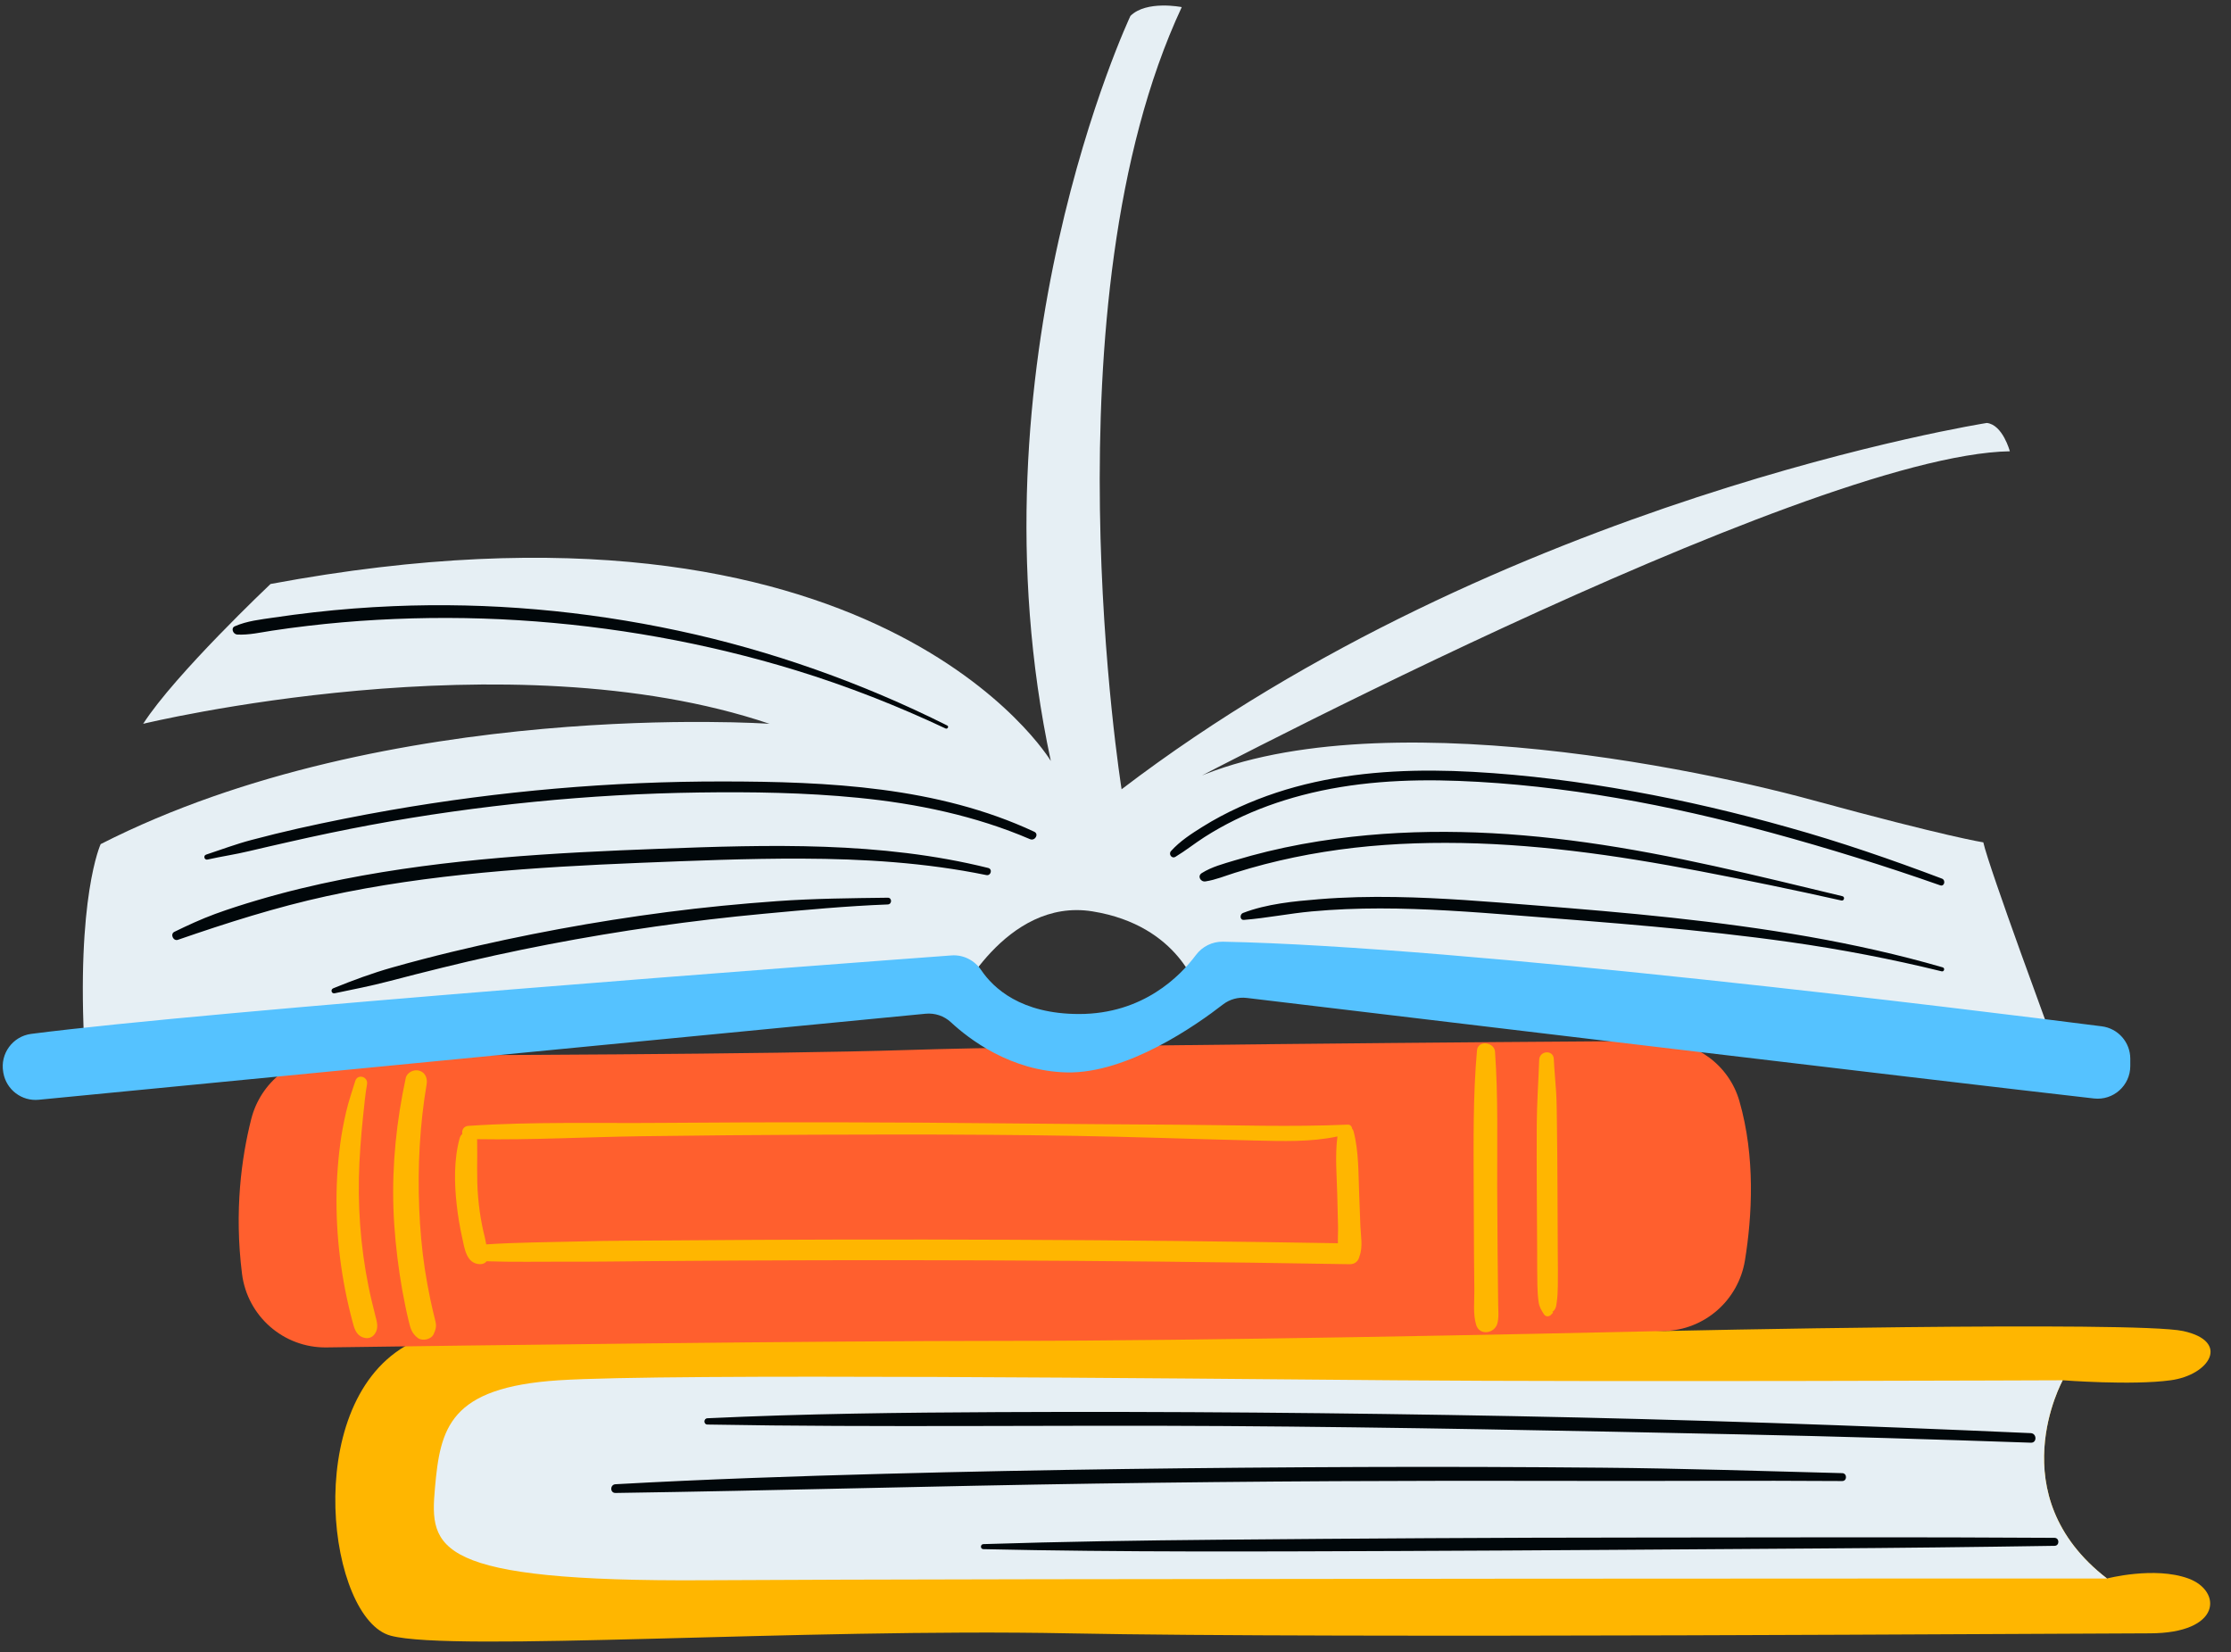
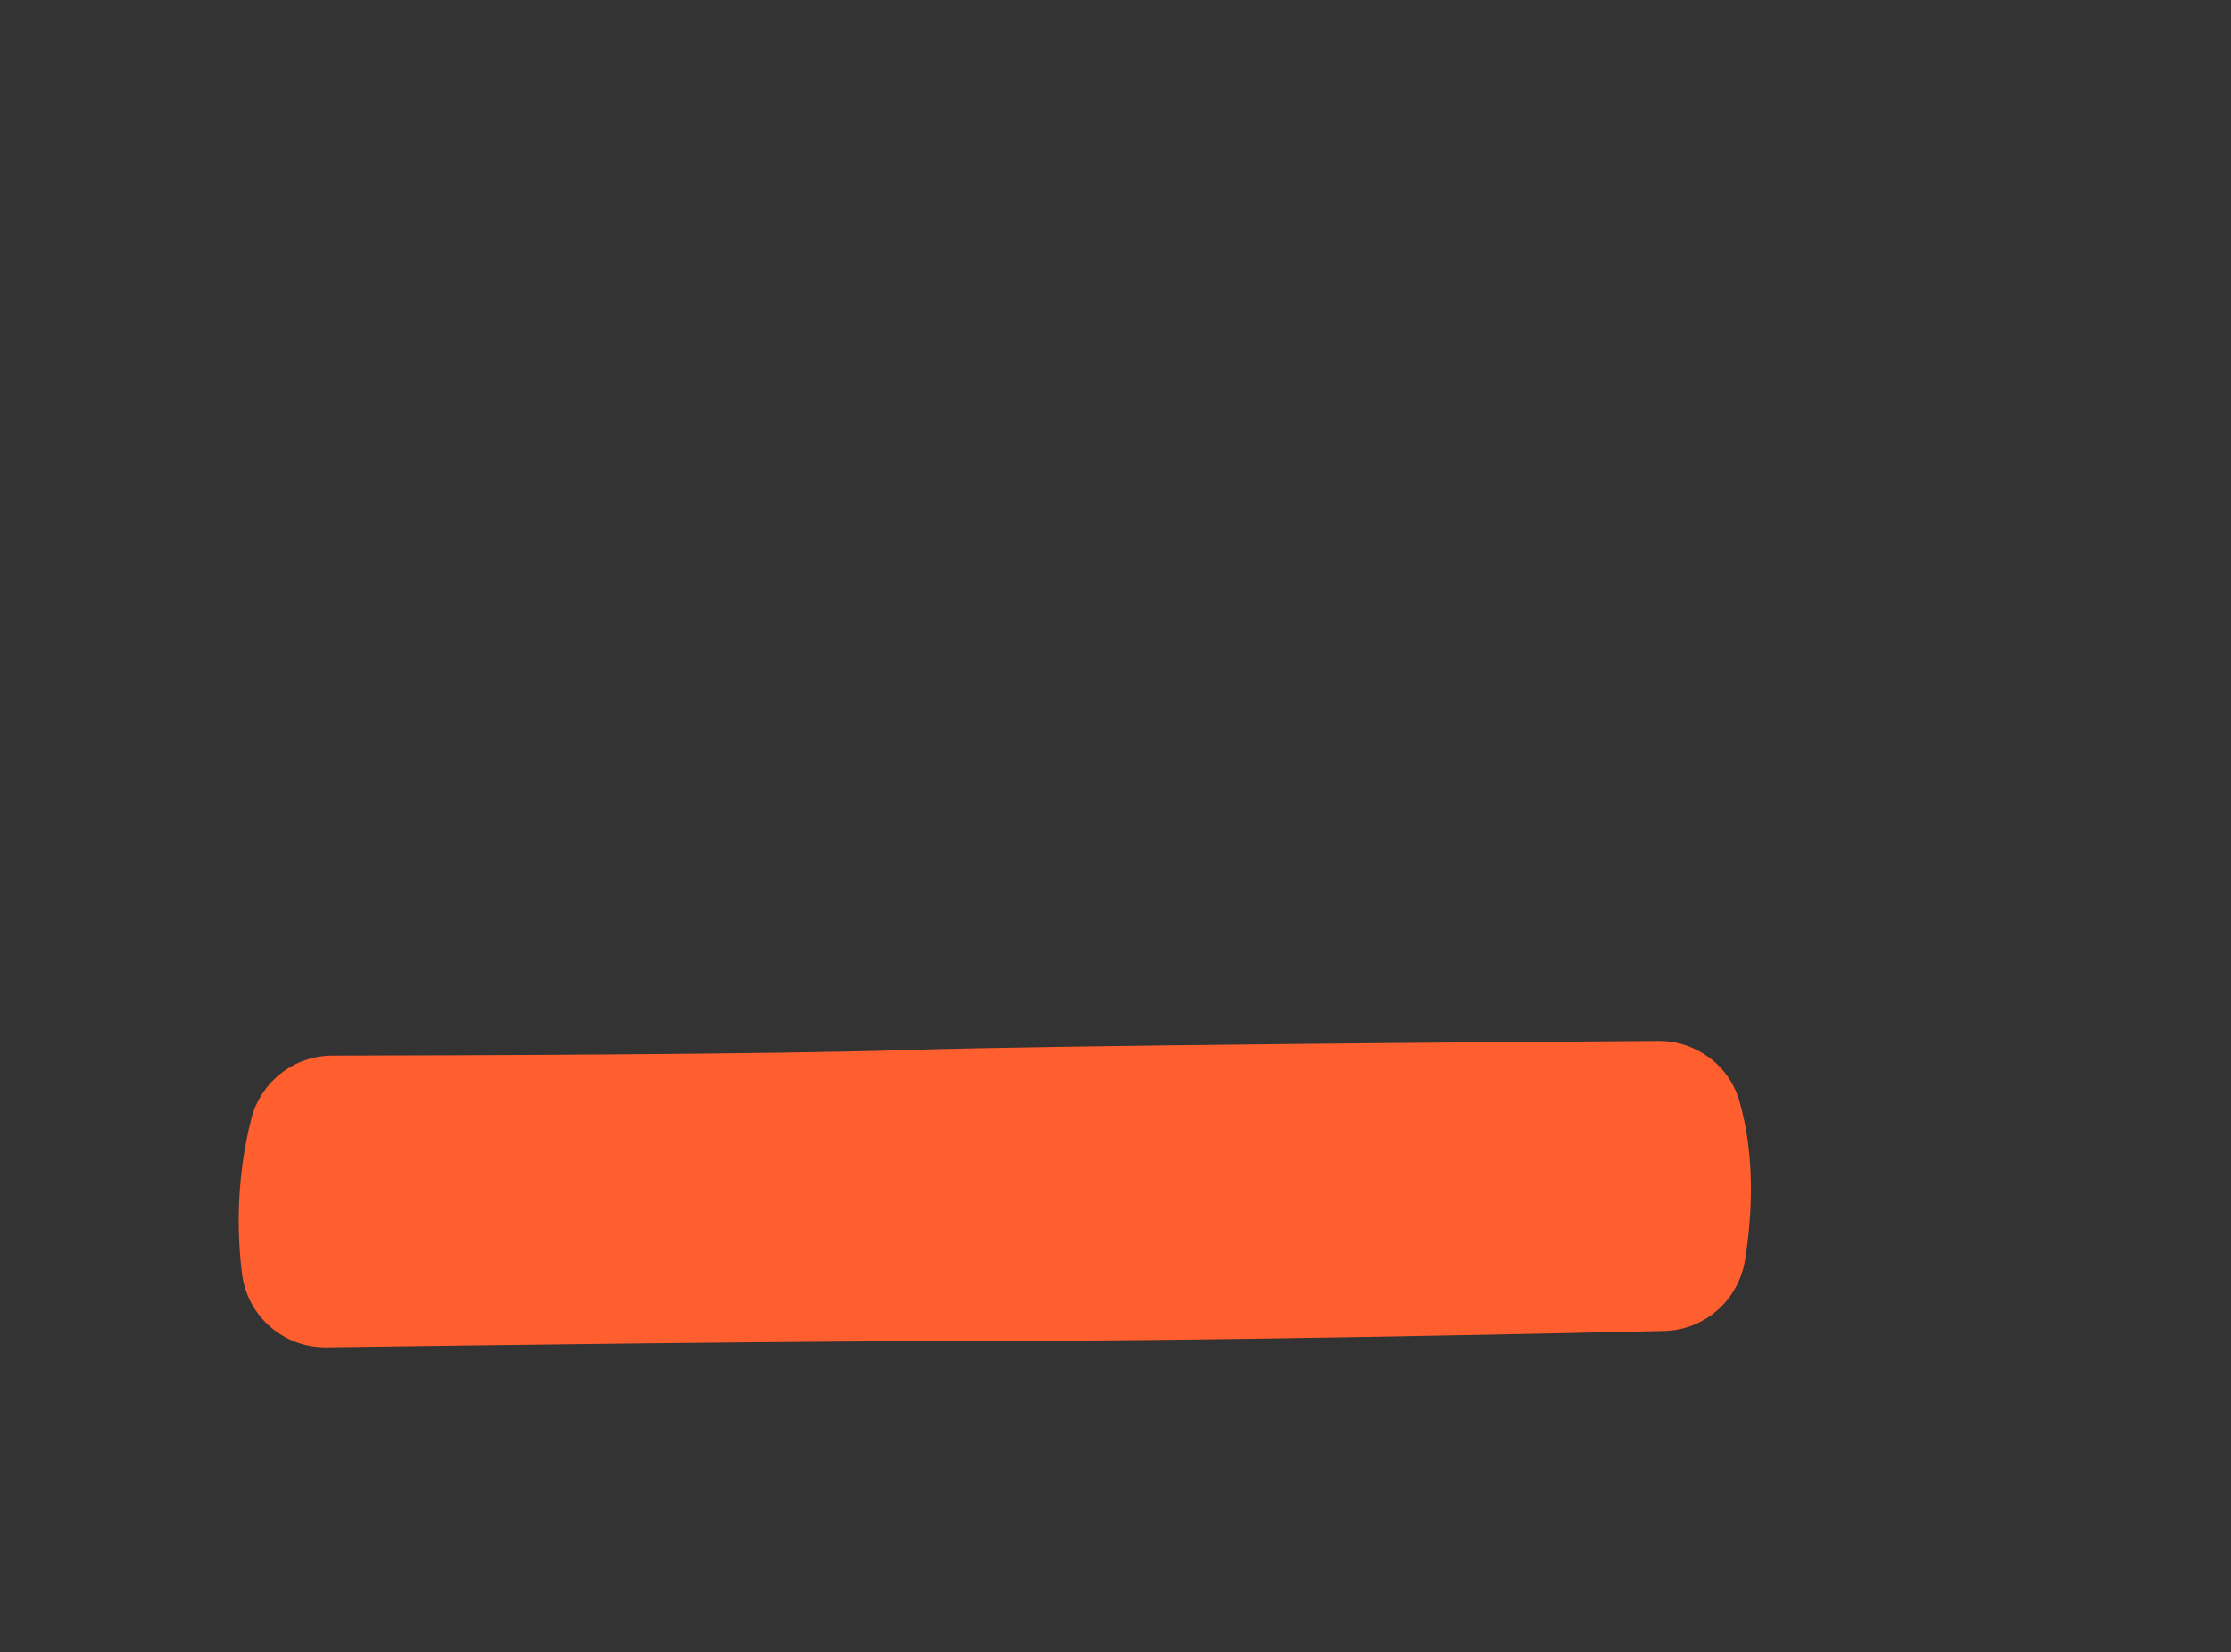
<svg xmlns="http://www.w3.org/2000/svg" fill="#000000" height="357.6" preserveAspectRatio="xMidYMid meet" version="1" viewBox="-0.6 -1.2 482.9 357.6" width="482.9" zoomAndPan="magnify">
  <rect x="-0.6" y="-1.2" width="482.9" height="357.6" fill="#333333" stroke="none" />
  <g id="change1_1">
-     <path d="M464.65,352.3c-15.7,0-176.14,1.15-233.99,0c-57.84-1.15-133.29,4.09-146.69,0.51 c-13.41-3.57-19.53-49.28,3.06-62.62c22.6-13.34,272.53-3.32,272.53-3.32s102.02-2.23,112.36,0c10.34,2.24,5.75,9.52-2.68,10.66 c-8.42,1.15-23.36,0-23.36,0s-13.79,24.9,9.58,42.9c0,0,10.28-2.68,17.61,0S480.35,352.3,464.65,352.3z" fill="#ffb600" />
-   </g>
+     </g>
  <g id="change2_1">
    <path d="M71.36,227.26c28.03-0.05,95.14-0.26,124.44-1.21c30.84-1.01,128.63-1.74,162.54-1.97 c8.09-0.05,15.31,5.23,17.55,13.01c3.5,12.15,2.75,24.93,1.21,34.46c-1.41,8.67-8.75,15.13-17.54,15.32 c-29.69,0.67-99.89,2.13-141.93,2.13c-42.03,0-116.08,0.98-147.56,1.42c-9.27,0.13-17.14-6.75-18.29-15.95 c-1.7-13.61-0.1-25.17,1.99-33.44C55.8,232.95,63.03,227.27,71.36,227.26z" fill="#ff5f2e" />
  </g>
  <g id="change3_1">
-     <path d="M258.63,213.28c0,0-3.83-14.17-22.74-17.23c-18.91-3.06-29.72,19.91-29.72,19.91L17.74,226.68 c-1.91-33.7,3.45-45.19,3.45-45.19c62.43-31.79,144.77-26.04,144.77-26.04c-56.68-19.15-135.57,0-135.57,0 c6.89-10.72,27.57-30.26,27.57-30.26c131.36-24.51,168.89,38.3,168.89,38.3C208.46,77.7,244.08,2.25,244.08,2.25 c3.45-3.45,11.11-1.91,11.11-1.91c-29.87,63.96-13.02,169.28-13.02,169.28c82.34-62.81,187.28-79.28,187.28-79.28 c3.45,0.38,4.98,6.13,4.98,6.13c-44.81,0.77-184.98,75.45-184.98,75.45c34.85-23.36,112.6-8.04,142.09,0 c29.49,8.04,37.15,9.19,37.15,9.19c1.15,5.36,15.32,43.66,15.32,43.66C397.65,212.89,258.63,213.28,258.63,213.28z M445.88,297.53 c0,0-98.42,0.39-144.76,0c-46.34-0.38-157.03-1.53-180.77,0c-23.75,1.54-25.66,10.34-26.81,23.37c-1.15,13.02-0.38,20.29,58.6,19.91 c58.98-0.38,303.32-0.38,303.32-0.38C432.09,322.43,445.88,297.53,445.88,297.53z" fill="#e6eff4" />
-   </g>
+     </g>
  <g id="change4_1">
-     <path d="M460.5,227.93v1.58c0,4.23-3.67,7.51-7.87,7.03c-34.41-3.91-162.29-19.23-183.38-21.76 c-1.84-0.22-3.69,0.29-5.16,1.43c-5.56,4.32-20.65,14.99-33.8,14.69c-12.14-0.28-21.15-7.22-25.06-10.85 c-1.48-1.38-3.47-2.04-5.48-1.85c-25.04,2.4-161.28,15.64-191.97,18.62c-3.67,0.36-7-2.17-7.65-5.8c-0.01-0.06-0.02-0.13-0.03-0.19 c-0.71-3.98,2.05-7.75,6.06-8.27c38.93-5.02,172.57-15.01,199.19-16.98c2.57-0.19,4.99,1.05,6.44,3.19 c2.61,3.86,8.58,9.49,21.18,9.49c13.85,0,21.89-8.21,25.28-12.76c1.38-1.85,3.55-2.93,5.85-2.89 c51.89,1.01,162.88,14.82,190.21,18.31C457.85,221.36,460.5,224.37,460.5,227.93z" fill="#55c2ff" />
-   </g>
+     </g>
  <g id="change1_2">
-     <path d="M93.72,285.1c0.16,0.96-0.07,1.58-0.46,2.45c-0.51,1.15-2.44,1.57-3.42,0.83c-1.34-1.01-1.62-2.16-1.99-3.72 c-0.26-1.07-0.5-2.14-0.72-3.22c-0.48-2.31-0.9-4.63-1.24-6.96c-0.69-4.69-1.17-9.41-1.33-14.14c-0.32-9.53,0.66-18.9,2.66-28.21 c0.27-1.25,1.76-1.94,2.92-1.61c1.32,0.38,1.82,1.67,1.61,2.92c-1.5,8.81-1.97,17.95-1.61,26.87c0.18,4.41,0.55,8.81,1.22,13.18 c0.34,2.19,0.73,4.37,1.19,6.54c0.24,1.16,0.51,2.32,0.79,3.47C93.46,284.01,93.62,284.55,93.72,285.1z M79.85,280.34 c-0.5-2.11-0.92-4.24-1.29-6.38c-0.75-4.43-1.21-8.93-1.4-13.42c-0.19-4.48-0.09-8.99,0.24-13.46c0.17-2.23,0.34-4.46,0.59-6.68 c0.26-2.3,0.44-4.65,0.85-6.93c0.3-1.66-2.05-2.35-2.55-0.7c-0.68,2.23-1.44,4.39-1.97,6.67c-0.53,2.3-0.97,4.6-1.28,6.94 c-0.62,4.69-0.88,9.4-0.79,14.14c0.08,4.72,0.51,9.41,1.26,14.07c0.37,2.29,0.81,4.57,1.34,6.83c0.26,1.13,0.54,2.26,0.84,3.38 c0.35,1.29,0.69,2.76,2.03,3.36c1.07,0.47,2.15,0.31,2.84-0.71c0.85-1.26,0.42-2.6,0.07-3.95C80.37,282.44,80.1,281.39,79.85,280.34 z M293.65,270.7c-0.18,0.93-0.88,1.73-2.12,1.71c-13.79-0.24-27.59-0.43-41.39-0.57c-24.44-0.25-48.88-0.34-73.32-0.29 c-12.14,0.02-24.28,0.09-36.42,0.19c-6.15,0.05-12.31,0.15-18.46,0.12c-5.72-0.02-11.48,0.12-17.2-0.09 c-0.32,0.39-0.81,0.65-1.44,0.63c-2.98-0.08-3.34-3.43-3.86-5.73c-0.52-2.33-0.91-4.69-1.18-7.06c-0.53-4.73-0.63-9.84,0.63-14.46 c0.11-0.4,0.32-0.71,0.58-0.94c-0.17-0.77,0.26-1.67,1.3-1.74c13.92-0.94,27.95-0.53,41.89-0.65c24.85-0.2,49.71-0.16,74.56,0.11 c12.38,0.13,24.75,0.21,37.13,0.29c12.27,0.08,24.5,0.52,36.76-0.02c0.58-0.03,0.92,0.42,0.97,0.89c0.13,0.16,0.24,0.35,0.3,0.57 c1.16,4.38,1.03,9.21,1.22,13.71c0.1,2.29,0.18,4.58,0.26,6.87C293.95,266.24,294.43,268.77,293.65,270.7z M288.99,267.87 c-0.04-1.23,0.06-2.49,0.03-3.57c-0.05-2.29-0.11-4.58-0.17-6.87c-0.1-4.16-0.51-8.52,0.04-12.67c-5.8,1.24-11.84,1.01-17.75,0.88 c-6.9-0.16-13.79-0.36-20.68-0.57c-24.93-0.76-49.87-0.79-74.81-0.69c-12.47,0.05-24.93,0.16-37.4,0.33 c-11.86,0.16-23.74,0.84-35.6,0.64c0.01,0.07,0.02,0.14,0.03,0.22c0.09,4.12-0.16,8.21,0.21,12.32c0.18,2.04,0.45,4.06,0.85,6.06 c0.18,0.91,0.39,1.82,0.62,2.73c0.1,0.41,0.19,0.93,0.29,1.44c6.59-0.45,13.23-0.45,19.83-0.63c6.81-0.19,13.63-0.18,20.44-0.23 c24.43-0.2,48.87-0.25,73.3-0.14C241.8,267.21,265.39,267.47,288.99,267.87z M323.64,277.65c-0.03-2.49-0.06-4.97-0.08-7.46 c-0.04-4.81-0.07-9.62-0.09-14.43c-0.03-9.77,0.22-19.57-0.47-29.32c-0.15-2.14-3.71-2.59-3.91-0.29 c-0.88,9.86-0.73,19.79-0.71,29.69c0.01,4.9,0.03,9.79,0.07,14.69c0.02,2.49,0.04,4.98,0.07,7.47c0.03,2.43-0.33,5.25,0.41,7.58 c0.76,2.37,3.95,1.82,4.56-0.3c0.37-1.29,0.21-2.79,0.19-4.13C323.67,279.97,323.66,278.81,323.64,277.65z M336.58,270.19 c-0.02-4.72-0.04-9.44-0.06-14.16c-0.02-4.64-0.05-9.27-0.12-13.9c-0.04-2.31-0.03-4.64-0.17-6.95c-0.15-2.4-0.4-4.78-0.51-7.18 c-0.09-2.06-3.09-1.84-3.16,0.17c-0.16,4.66-0.5,9.27-0.53,13.94c-0.03,4.72-0.01,9.44,0.01,14.16c0.03,4.64,0.06,9.27,0.08,13.91 c0.01,2.32-0.01,4.64,0.05,6.95c0.03,1.16,0.1,2.31,0.26,3.46c0.15,1.07,0.6,1.79,1.17,2.67c0.42,0.65,1.3,0.51,1.68-0.09 c0.31-0.22,0.35-0.37,0.12-0.43c0.26-0.17,0.47-0.4,0.61-0.68c0.25-0.43,0.27-0.92,0.34-1.39c0.18-1.17,0.22-2.35,0.24-3.52 C336.64,274.83,336.59,272.5,336.58,270.19z" fill="#ffb600" />
-   </g>
+     </g>
  <g id="change5_1">
-     <path d="M419.72,188.95c0.89,0.33,0.56,1.78-0.36,1.46c-12.02-4.23-24.26-8.03-36.56-11.38 c-22.03-6-44.81-10.34-67.67-11.22c-11.37-0.44-22.86,0.2-33.9,3.1c-4.98,1.31-9.86,3.05-14.48,5.33c-2.28,1.12-4.5,2.36-6.64,3.73 c-2.14,1.37-4.11,2.96-6.29,4.27c-0.8,0.48-1.54-0.59-0.96-1.24c1.94-2.16,4.43-3.77,6.89-5.3c2.52-1.57,5.14-2.96,7.84-4.19 c5.25-2.39,10.75-4.19,16.37-5.43c11.23-2.49,22.83-2.86,34.28-2.23c11.63,0.64,23.22,2.15,34.68,4.22 c11.31,2.04,22.52,4.68,33.58,7.8C397.78,181.02,408.78,184.82,419.72,188.95L419.72,188.95z M398.19,192.76 c-18.4-4.41-36.71-9.01-55.47-11.63c-17.94-2.51-36.17-3.22-54.16-0.8c-4.98,0.67-9.92,1.57-14.8,2.75 c-2.38,0.58-4.75,1.22-7.1,1.93c-2.43,0.74-4.98,1.39-7.13,2.75c-1.02,0.64-0.27,1.96,0.79,1.8c2.2-0.33,4.28-1.21,6.4-1.87 c2.12-0.67,4.26-1.28,6.41-1.84c4.23-1.09,8.51-1.98,12.83-2.67c8.7-1.4,17.54-1.97,26.35-1.96c18.45,0.01,36.77,2.63,54.86,6.09 c10.3,1.97,20.56,4.09,30.79,6.38C398.56,193.84,398.8,192.91,398.19,192.76L398.19,192.76z M419.89,208.16 c-19.12-5.54-38.88-8.61-58.65-10.75c-9.91-1.07-19.84-1.89-29.78-2.68c-9.99-0.79-19.99-1.63-30.01-1.79 c-5.51-0.09-11.02,0.02-16.51,0.47c-5.49,0.45-11.32,1-16.49,2.98c-0.74,0.28-0.72,1.58,0.21,1.5c4.89-0.39,9.73-1.38,14.62-1.83 c4.93-0.45,9.87-0.65,14.81-0.65c9.86,0,19.71,0.73,29.53,1.5c19.76,1.55,39.57,3,59.2,5.78c11.01,1.56,22.05,3.68,32.84,6.33 C420.22,209.17,420.45,208.32,419.89,208.16L419.89,208.16z M223.26,178.81c-20.89-9.76-44.66-10.86-67.35-10.88 c-24.18-0.03-48.34,2.07-72.16,6.23c-6.64,1.16-13.25,2.48-19.82,3.95c-3.37,0.76-6.71,1.59-10.05,2.47 c-3.36,0.88-6.56,2.09-9.86,3.18c-0.68,0.22-0.4,1.23,0.3,1.07c2.99-0.67,6-1.1,8.99-1.82c2.89-0.69,5.78-1.34,8.68-2 c5.79-1.32,11.6-2.54,17.44-3.63c11.81-2.2,23.7-3.86,35.65-5.05c11.82-1.17,23.68-1.85,35.55-2.01 c11.49-0.16,23.04,0.01,34.49,1.14c12.72,1.25,25.45,3.9,37.23,8.96C223.41,180.87,224.35,179.32,223.26,178.81L223.26,178.81z M213.29,186.65c-23.26-5.78-47.42-5.05-71.19-4.15c-22.92,0.86-45.95,2.13-68.5,6.6c-6.24,1.24-12.44,2.73-18.54,4.54 c-3.05,0.9-6.09,1.87-9.08,2.96c-3.04,1.12-5.92,2.45-8.83,3.87c-0.97,0.47-0.26,2.08,0.76,1.73c10.6-3.66,21.28-7.07,32.25-9.46 c11.11-2.42,22.39-3.98,33.7-5.06c11.27-1.07,22.59-1.67,33.9-2.13c11.71-0.47,23.44-0.96,35.16-0.92 c13.38,0.04,26.84,0.87,39.97,3.56C213.89,188.4,214.29,186.9,213.29,186.65L213.29,186.65z M191.56,193.09 c-7.98,0.1-15.98,0.17-23.94,0.74c-7.97,0.57-15.92,1.34-23.84,2.37c-15.66,2.03-31.2,4.91-46.56,8.61 c-4.35,1.05-8.68,2.18-12.99,3.4c-4.34,1.23-8.51,2.78-12.69,4.48c-0.66,0.27-0.41,1.23,0.31,1.08c3.92-0.82,7.84-1.58,11.72-2.6 c3.86-1.02,7.74-1.99,11.62-2.95c7.6-1.88,15.26-3.55,22.95-5.03c15.42-2.96,30.99-5.18,46.62-6.63c8.92-0.83,17.85-1.67,26.81-2.01 C192.5,194.5,192.5,193.08,191.56,193.09L191.56,193.09z M204.43,155.82c-18.38-9.21-38.11-16.22-58.22-20.52 c-20.24-4.33-40.99-6.18-61.67-5.31c-5.75,0.24-11.49,0.68-17.2,1.33c-2.91,0.33-5.81,0.71-8.7,1.14c-2.84,0.42-5.77,0.72-8.41,1.88 c-0.95,0.42-0.35,1.74,0.5,1.79c2.54,0.14,5.07-0.46,7.57-0.84c2.58-0.39,5.16-0.74,7.75-1.04c4.98-0.59,9.98-1.02,14.99-1.3 c10.16-0.57,20.37-0.55,30.52,0.08c20.32,1.26,40.62,4.87,60.1,10.84c11.11,3.41,21.92,7.66,32.43,12.6 C204.5,156.64,204.85,156.03,204.43,155.82L204.43,155.82z M438.96,308.97c-37.33-1.66-74.67-2.97-112.03-3.68 c-37.16-0.71-74.33-1.04-111.5-0.87c-20.98,0.1-41.94,0.34-62.9,1.33c-0.87,0.04-0.89,1.34-0.01,1.36 c37.36,0.67,74.73,0.08,112.1,0.33c37.18,0.25,74.34,1.01,111.51,1.8c20.96,0.44,41.92,1.07,62.87,1.8 C440.33,311.08,440.28,309.03,438.96,308.97L438.96,308.97z M398.14,317.63c-17.32-0.45-34.62-1.03-51.94-1.18 c-17.32-0.15-34.63-0.22-51.95-0.15c-34.45,0.13-68.91,0.55-103.35,1.47c-19.43,0.52-38.87,1.18-58.28,2.26 c-1.21,0.07-1.22,1.91,0,1.89c34.62-0.51,69.24-1.51,103.86-2.03c34.45-0.52,68.91-0.68,103.36-0.58 c19.43,0.06,38.87-0.11,58.3,0.03C399.24,319.34,399.24,317.65,398.14,317.63L398.14,317.63z M444.09,331.63 c-30.14-0.2-60.29-0.07-90.43-0.06c-30.14,0.01-60.29,0.2-90.43,0.47c-16.99,0.15-33.98,0.41-50.97,0.95 c-0.7,0.02-0.72,1.08-0.01,1.09c30.14,0.68,60.29,0.51,90.44,0.4c30.15-0.11,60.3-0.36,90.45-0.55c16.99-0.11,33.98-0.3,50.97-0.57 C445.22,333.35,445.21,331.64,444.09,331.63L444.09,331.63z" fill="#01070a" />
-   </g>
+     </g>
</svg>